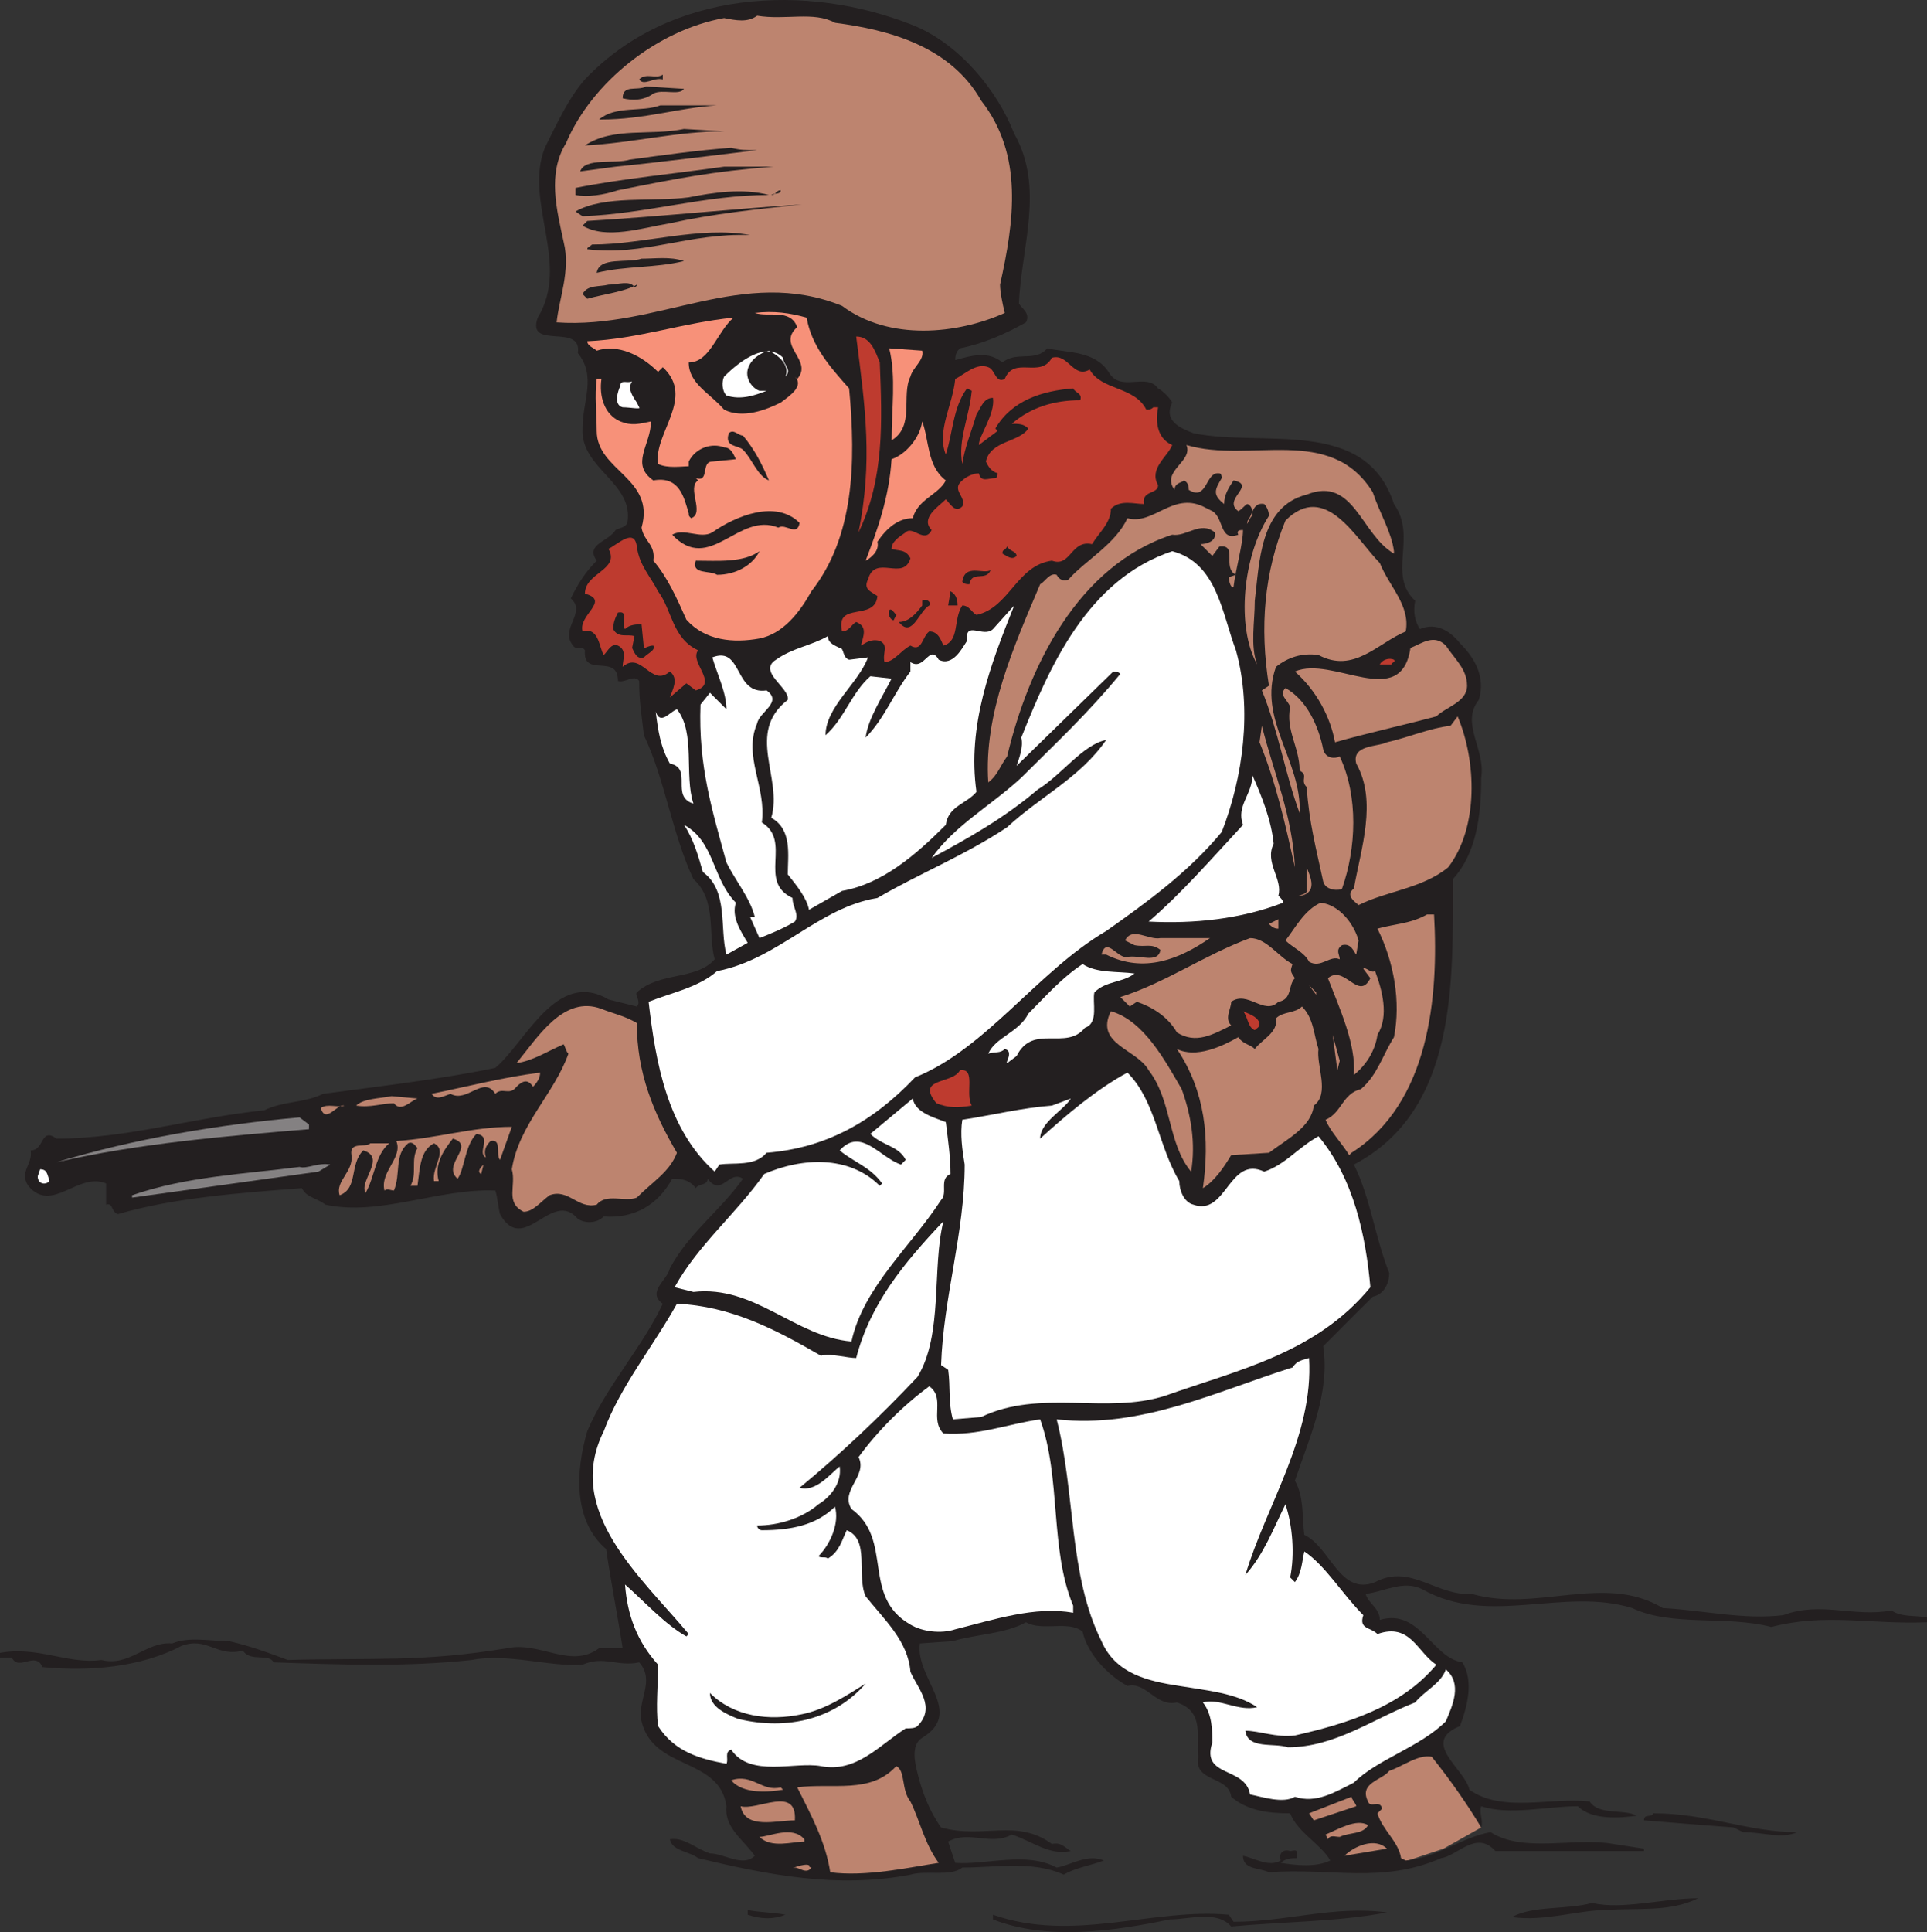
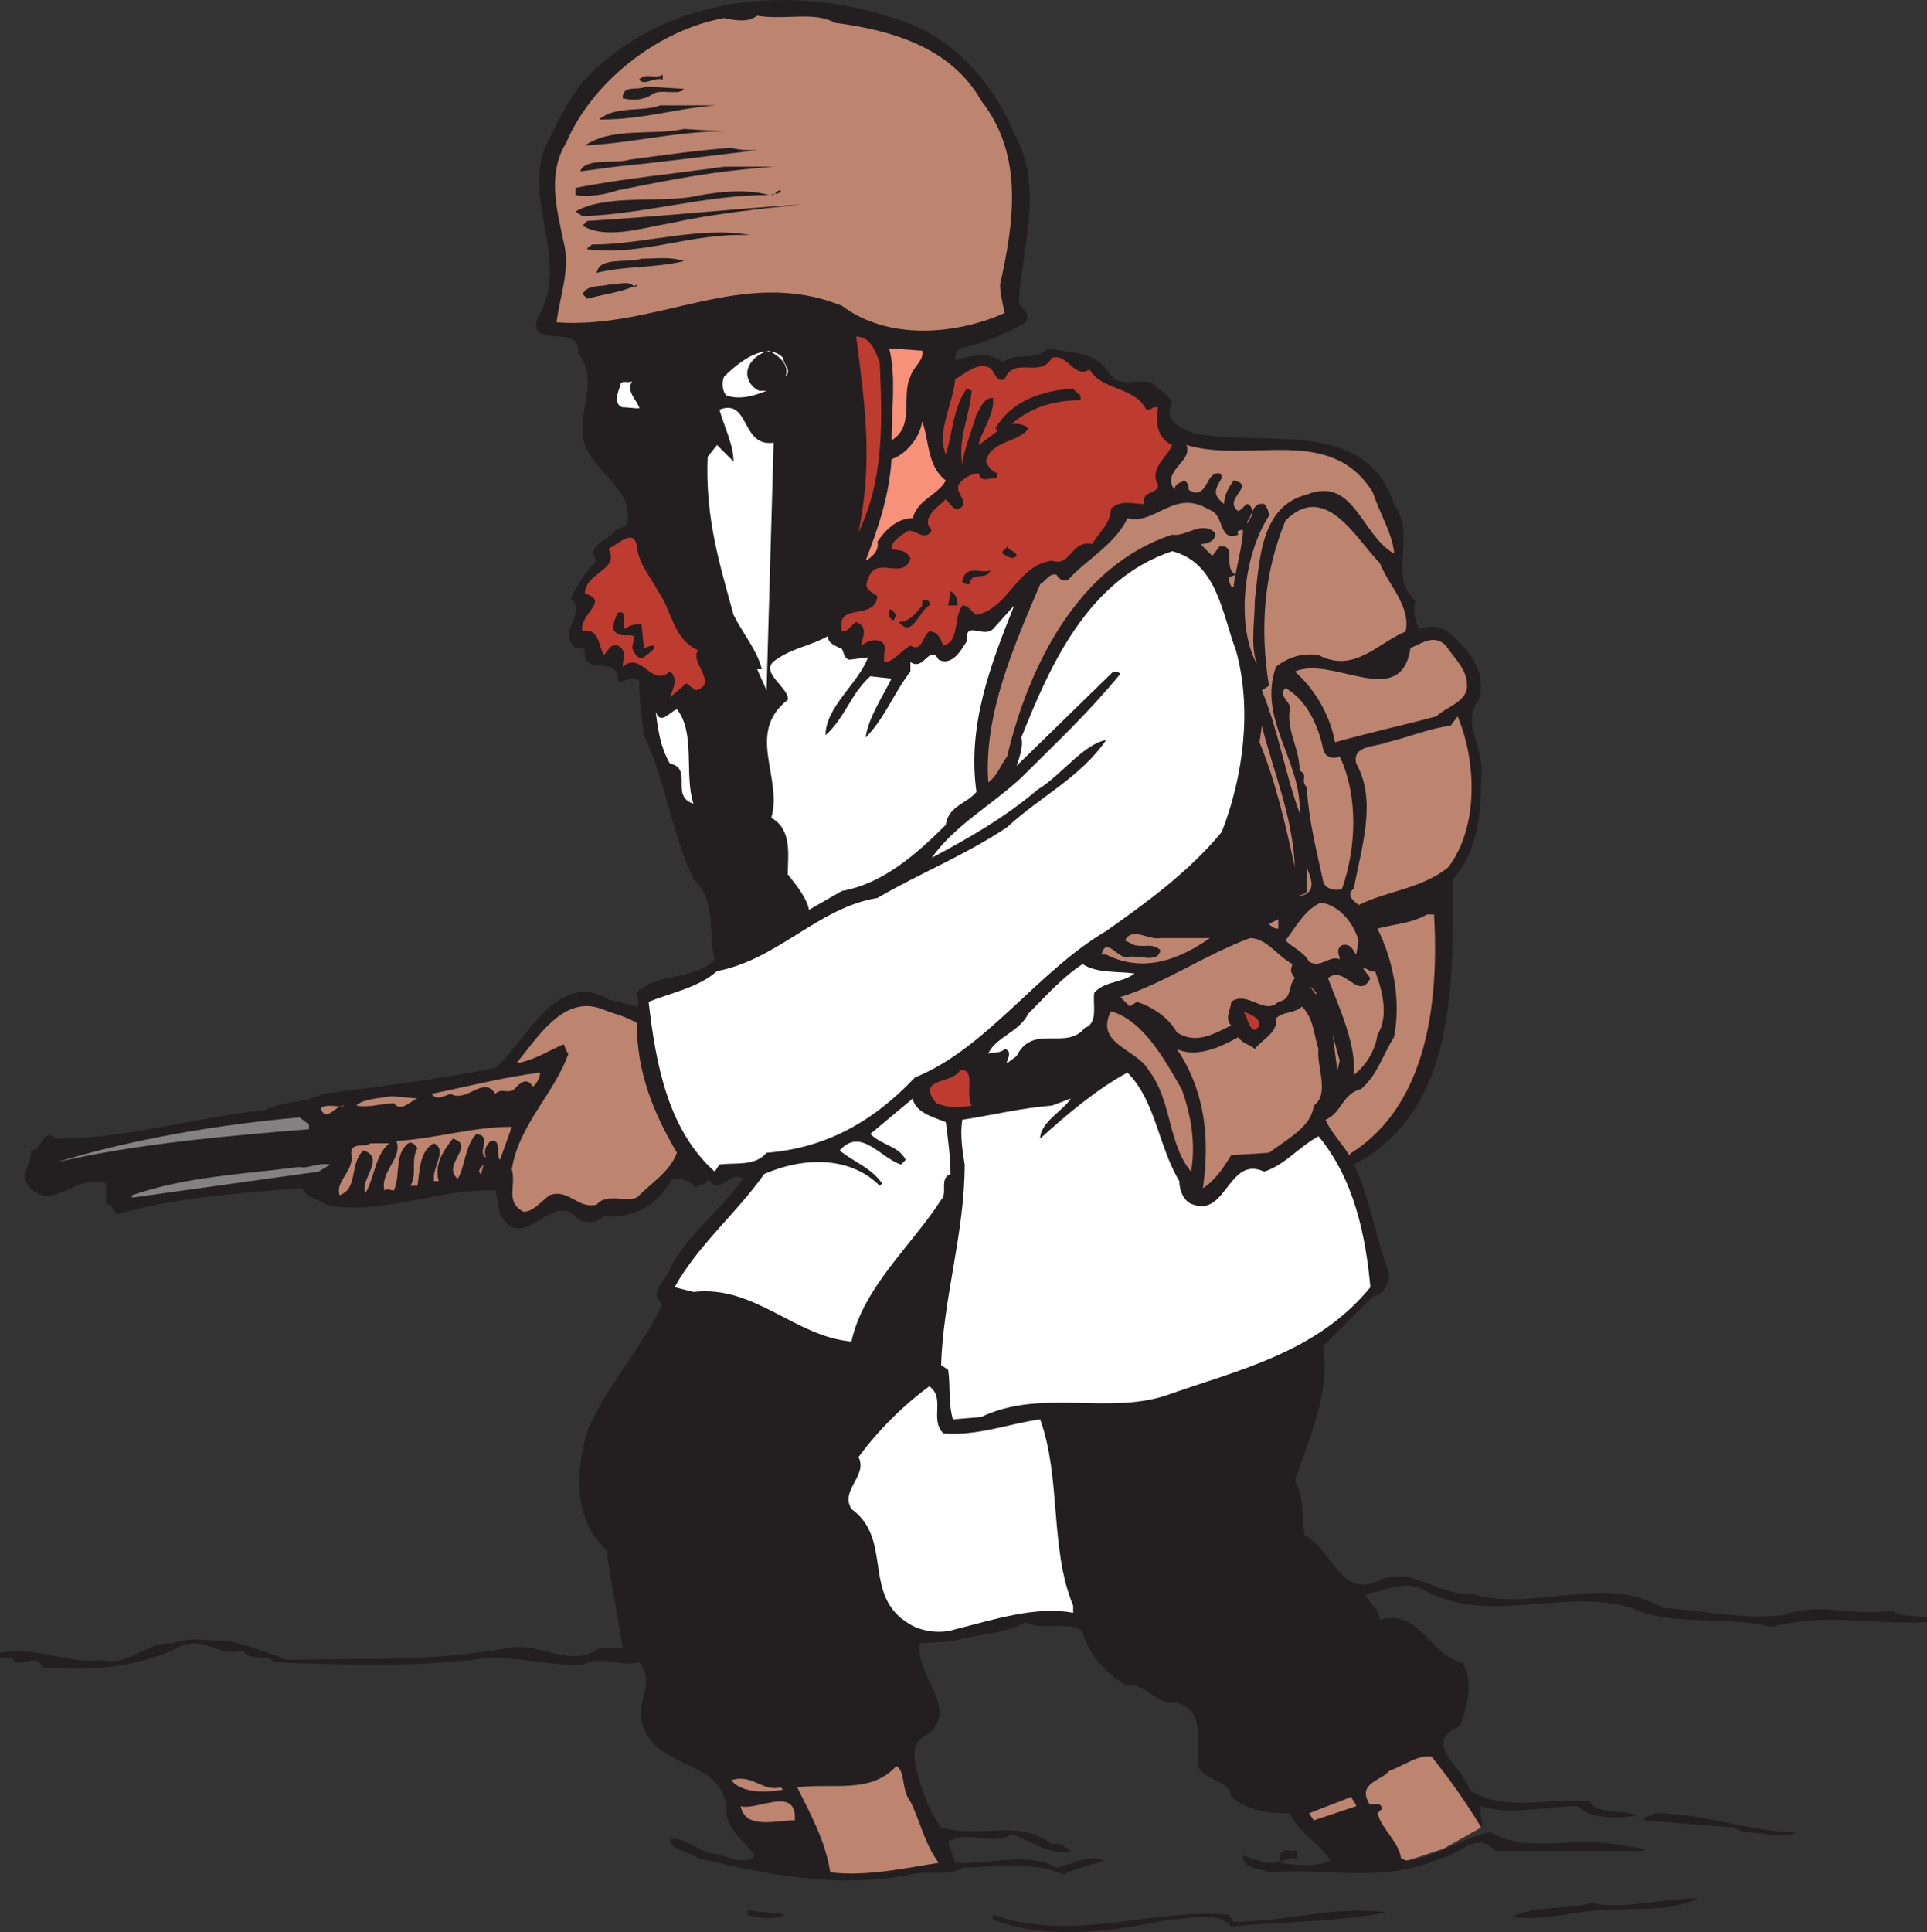
<svg xmlns="http://www.w3.org/2000/svg" width="612.75" height="614.256">
  <rect width="100%" height="100%" fill="#333333" stroke="none" />
  <path fill="#bd846f" fill-rule="evenodd" d="m450 549.49 9 10.5 9 13.5 3 7.5-12 6.75-15.75 5.25-25.5-30 32.25-13.5" />
  <path fill="#231f20" fill-rule="evenodd" d="M322.5 42.491c9.75 17.25 2.25 36 1.5 54 .75 1.5 3.75 3 2.25 6-6.75 3.75-13.5 6.75-21 8.25-.75.75-1.5 1.5-1.5 3.75 5.25-1.5 10.5-3 15 .75 4.5-3.75 10.5 0 14.25-4.5 6.75 1.5 15 .75 19.5 7.5 3.75 6.75 12 0 15.75 5.25 1.5.75 3.75 3 4.5 4.5-3 6 3 8.25 6.75 9.75 22.5 4.5 54.75-5.25 63.75 22.5 7.5 10.5-2.25 22.5 6.75 30.75-.75 3.75 0 6.75 1.5 9 5.25-2.25 9.75.75 12.75 4.5 4.5 4.5 8.25 10.5 6 18-6 7.5 2.25 15.75.75 24.75 0 12-1.5 24-9 32.25 0 32.25 1.5 73.5-31.5 90.75 5.25 10.5 6.75 23.25 11.25 34.5 0 3-1.5 6.75-5.25 7.5l-15.75 15.75c2.25 15-4.5 29.25-9 42.75 3 5.25 2.25 12 3 17.25 8.25 3.75 11.25 19.5 22.5 15 11.25-6 19.5 4.5 30.75 3.75 21 6 42-6.75 60.75 4.5 13.5.75 25.5 3.75 38.25 2.25 12-4.5 22.5.75 34.5-1.5 3 2.25 8.25 1.5 11.25 2.25v1.5c-18 .75-32.25-3-49.5 1.5-14.25-3.75-31.5 0-44.25-6-21.75-6.75-45.75 6-66.75-6-6-3-12 .75-18 1.5.75 3 4.5 4.5 4.5 8.25 12.75-3.75 16.5 12 26.25 13.5 3.75 6 1.5 14.25-.75 20.25-12.75 5.25 1.5 13.5 3 20.25 10.5 7.5 26.25 2.25 38.25 3.75 3 4.5 10.5 2.25 15 4.5-5.25.75-14.25 1.5-18.75-3-9.75 0-21.75 3-30.75 0-.75 2.25.75 4.5 0 6.75-4.5-7.5-9.75-15-15.75-22.5-4.5-.75-9 3-13.5 4.5-2.25 3-9.75 3.75-6.75 9.75.75 2.25 3.75-.75 4.5 2.25l-1.5 1.5c1.5 5.25 6.75 9 7.5 14.25l1.5.75c9.75-.75 18-7.5 27-9 10.5 6.75 27 1.5 39 3.75l9.75 1.5v.75H475.5c-6-6.75-12 1.5-17.25 2.25-18.75 8.25-35.25 3-54.75 4.5-3-1.5-8.25-.75-8.25-5.25 3.75.75 8.25 3.75 12 1.5-.75-2.25.75-3.75 3-3 .75 0 2.25-.75 2.25.75v1.5c-1.5 0-3.75 0-5.25 1.5 4.5.75 11.25 1.5 15.75-.75-3-5.25-10.5-9-12.75-15-6.75 0-13.5-.75-18.75-5.25-.75-6.75-12-4.5-10.5-12.75-.75-6 2.25-14.25-6.75-17.25-6.75 1.5-9.75-6.75-15.75-5.25-6.75-3.75-12.75-10.5-14.25-17.25-4.5-3.75-12.75 0-18-3-6.75 3.75-15.75 3.75-23.25 6l-10.5.75c-1.5 11.25 14.25 21.75.75 30-3.75 2.25-2.25 8.25-1.5 11.25 1.5 6 3.75 12 7.5 17.25 13.5 3.75 24-3 35.25 5.25 3-.75 4.5 1.5 6 2.25-6.75 1.5-12-3-18.75-5.25-6.75 3.75-13.5-1.5-20.25 2.25l2.25 6.75c9.75.75 22.5-3.75 32.25 1.5 4.5-.75 9.75-4.5 15-2.25-3.75 1.5-9 2.25-12.75 4.5-9.75-4.5-21.75-2.25-32.25-2.25-3.75 3-11.25.75-16.5 2.25-23.25 4.5-45.75 0-67.5-5.25-3-2.25-8.25-2.25-9-6 4.5-.75 8.25 3 12.75 4.5 4.5 0 10.5 4.5 14.25.75-3.75-5.25-9.75-9-9-15.75-2.25-15.75-23.25-11.25-27-27-1.5-6.75 4.5-12.75-.75-18.75-6.75 1.5-11.25-2.25-18 .75-10.5.75-24-3.75-35.25-1.5-21 2.25-41.25 1.5-63 .75-1.5-3-7.5 0-9.75-3.75-8.25 2.25-11.25-4.5-19.5-1.5-12.75 6.75-29.25 8.25-44.25 6.75-2.25-5.25-7.5 1.5-9.75-3H0v-1.5c12-2.25 21.75 3.75 32.25 2.25 9 2.25 14.25-6 22.5-5.25 5.25-2.25 12-.75 18-.75 6.75 1.5 12.75 3.75 18.75 6 27-.75 42.75.75 69.75-3.75 10.5-2.25 20.25 6.75 29.25 0h7.5c-1.5-9.75-3.75-21-5.25-31.5-10.5-9-9.75-24.75-6-37.5 6-14.25 17.25-26.25 24-40.5-5.25-3.75 1.5-7.5 2.25-11.25 6-11.25 15.75-18 23.25-28.5-4.5-3-6.75 6-11.25 0 0 2.25-3 1.5-3.75 3-2.25-3-5.25-3-7.5-3-4.5 8.25-12 12.75-21.75 12-2.25 2.25-6 2.25-8.25.75-8.25-9.75-17.25 12-24.75-1.5-.75-3-.75-5.25-1.5-7.5-18-.75-36.75 8.25-54 4.5-3-2.25-6-2.25-7.5-5.25-19.5 1.5-40.5 3-58.5 8.25-2.25-.75-1.5-3.75-3.75-3v-6.75c-9-3.75-17.25 9.75-24.75.75-3-4.5 1.5-6.75.75-11.25 4.5 0 3-7.5 8.25-3.75 22.5 0 43.5-6.75 66-9 6-3 12.75-2.25 18.75-5.25 16.5-2.25 36.75-4.5 54.75-8.25 9.75-8.25 19.5-31.5 36-21.75l9 2.25c1.5-1.5-.75-3.75 0-4.5 7.5-6.75 18.75-3.75 24.75-10.5-2.25-8.25.75-18.75-6.75-25.5-6.75-14.25-9-31.5-15.75-45.75-.75-6.75-1.5-10.5-1.5-17.25-1.5-2.25-4.5.75-6.75 0 0-9-11.25-.75-10.5-9.75-.75-1.5-3 0-3.75-1.5-4.5-5.25 4.5-10.5-.75-15 2.25-4.5 4.5-8.25 8.25-12-3.75-5.25 3.75-6 6-9.75 1.5-.75 3-.75 3.75-2.25 2.25-12.75-15-17.25-14.25-30 0-9 4.5-16.5-1.5-24 1.5-9.75-16.5-.75-12.75-11.25 10.5-17.25-4.5-36.75 2.25-54 3.75-7.5 7.5-15.75 12.75-21.75 27-28.5 70.5-30.75 104.25-17.25 15 6 27 21 32.25 34.5" />
  <path fill="#bd846f" fill-rule="evenodd" d="M265.5 7.241c17.25 2.25 36.75 7.5 46.5 24.75 13.5 17.25 10.5 38.25 6 58.5 0 2.25.75 6 1.5 9-15 6.75-36.75 9-51.75-2.25-31.5-12.75-58.5 7.5-90.75 5.25.75-7.5 4.5-16.5 2.25-25.5-2.25-10.5-5.25-21.75.75-31.5 8.25-19.5 29.25-36 50.25-39.75 3.75.75 7.5 1.5 10.5-.75 9 1.5 18-1.5 24.75 2.25" />
  <path fill="#231f20" fill-rule="evenodd" d="M210.75 25.241c-3-.75-6 2.25-7.5 0 2.25-2.25 5.25 0 7.5-1.5v1.5m6.75 3c-1.5 2.25-6.75 0-9.75 1.5-3 2.25-6.75 2.25-9.75 1.5 0-4.5 4.5-2.25 7.5-3.75l12 .75m10.5 5.25c-12 .75-23.25 4.5-36.75 4.5h-.75c5.25-4.5 13.5-2.25 19.5-4.5h18m2.25 8.25c-15 0-29.25 3.75-44.25 4.5 9-6 21-3 31.5-5.25l12.75.75m10.5 6c-12.75 1.5-30 3.75-45 5.25l-11.25 1.5c1.5-4.5 11.25-2.25 15.75-3.75 11.25-1.5 21.75-3 32.25-3.75 3 .75 4.5.75 8.25.75m5.25 5.25c-19.5 1.5-30.75 3.75-49.5 7.5-4.5 1.5-9.75 2.25-13.5 1.5v-2.25c15-3 31.5-4.5 47.25-6.75H246m-1.5 9c-20.25 0-39 6-59.25 6.75l-2.25-1.5c9-5.25 24.75-3 36-4.5 7.5-1.5 17.25-3 25.5-.75m3.75-1.5c0 1.5-2.25.75-3 1.5 1.5 0 1.5-1.5 3-1.5m6.75 4.5c-14.25 1.5-28.5 3-42 6-9 1.5-20.25 5.25-27.75.75l1.5-1.5c24.75-1.5 45-3.75 68.25-5.25m-16.5 9.75c-19.5-.75-33.75 6.75-51.75 4.5 0-.75.75-.75 1.5-1.5 16.5 0 34.5-6 50.25-3m-21 8.25c-9 2.25-18.75 1.5-27.75 3.75.75-5.25 9.75-3 14.25-4.5 4.5 0 9-.75 13.5.75m-15.75 8.25s.75 0 .75-.75c-3.75 2.25-10.5 3-15.75 4.5l-1.5-1.5c1.5-3 5.25-2.25 8.25-3 3 0 6.75-1.5 8.25.75" />
-   <path fill="#f79179" fill-rule="evenodd" d="M256.5 100.991c1.5 9 7.5 15.75 13.5 22.5 2.25 24 1.5 47.25-12 64.5-3.75 6.75-9 13.5-16.5 15-8.25 1.5-17.25.75-23.25-6-3-6.75-6-13.5-10.5-18.75.75-5.25-3-6-3.75-10.5 4.5-15.75-14.25-18-14.25-30.75 0-5.25-.75-11.25 0-16.5h1.5c-.75 5.25.75 11.25 6 13.5 3.75 1.5 6 .75 9.75 0 0 7.5-6.75 13.5.75 18.75 8.25-1.5 9.75 5.25 11.25 10.5 0 .75 0 .75.75 1.5 4.5-1.5-1.5-9.75 2.25-12l-.75-.75c4.5 1.5 1.5-5.25 5.25-5.25l7.5-.75c-.75-1.5-1.5-3.75-3.75-3.75-3.75-1.5-9 0-11.25 4.5v1.5c-2.25 0-6.75.75-9.75-.75-1.5-9.75 12-21 1.5-30.75l-1.5 1.5c-5.25-5.25-12.75-9-19.5-6.75-.75-.75-3-1.5-3-3 16.5-.75 30.75-6 46.5-7.5-5.25 4.5-7.5 14.25-14.25 14.25 0 6.75 6.75 9.75 11.25 15 6 3 13.5 0 18-2.25 3-2.25 7.5-5.25 4.5-8.25l.75.75c5.25-6-6.75-10.5 0-16.5-2.25-6-9-3-13.5-4.5 6-.75 11.25 0 16.5 1.5" />
  <path fill="#be3b2f" fill-rule="evenodd" d="M279.75 115.241c.75 18.75 1.5 36.75-6.75 54 4.5-22.5 2.25-39-.75-62.25 4.5 0 6 4.5 7.5 8.25" />
  <path fill="#fff" fill-rule="evenodd" d="M249 113.741c0 2.25 3 3.75.75 6 1.5-3.75-2.25-6.75-5.25-8.25-3 .75-6 3-6.75 6s1.5 6 3.75 6.75h2.25c-3.75 1.5-8.25 3-12.75 1.5-1.5-1.5-1.5-4.5-.75-6 5.25-5.25 13.5-11.25 18.75-6" />
  <path fill="#f79179" fill-rule="evenodd" d="M293.25 111.491c.75 3-3 5.25-3.75 8.25-3 6 1.5 15.75-6 20.25 0-9.75 1.5-20.25-.75-29.25l10.5.75" />
  <path fill="#be3b2f" fill-rule="evenodd" d="M346.5 117.491c3.75 6.75 14.25 5.25 18 12.75.75 0 1.5 0 2.25-.75h1.5c-.75 3.75-.75 9.75 4.5 12-1.5 3.75-7.5 7.5-4.5 12.75 0 3-5.25 1.5-4.5 6-3 0-7.5-1.5-10.5 1.5 0 4.5-3.75 7.5-6 11.25-6.75-1.5-6.75 7.5-12.75 5.25-11.25 1.5-13.5 15-24 17.25-1.5-.75-2.25-3-4.5-3-3 4.5-.75 11.25-6 12.75-.75-1.5-1.5-4.5-4.5-4.5-2.25 1.5-2.25 6.75-6 4.5-3 1.5-5.25 5.25-8.25 5.25-.75-3 1.5-5.25-1.5-6.75-3-.75-4.5.75-6 1.5.75-3 2.25-6-1.5-7.5-1.5.75-2.25 3-4.5 3-2.25-9.75 10.5-3 11.25-11.25-2.25-1.5-4.5-2.25-3-5.25 2.25-8.25 11.25.75 13.5-6.75-1.5-3-3.75-2.25-6-3 0-2.25 2.25-3.75 4.5-5.25 2.25-2.25 6 3.75 8.25-.75-3.75-3.75 2.25-7.5 4.5-9.75 1.5 1.5 3 4.5 5.25 2.25 1.5-3-3.75-5.25 0-8.25.75-.75 3-2.25 5.25-2.25.75 3 3 1.5 5.25 1.5.75 0 .75-1.5.75-1.5-2.25-.75-3-2.25-3.75-3.75 1.5-6.75 10.5-6 13.5-10.5-1.5-1.5-3-1.5-5.25-1.5 6-5.25 13.5-7.5 21.75-7.5.75-2.25-1.5-2.25-2.25-3.75-9.75.75-19.5 3.75-24.75 12.75l.75.75-6 4.5c0-3 5.25-9.75 4.5-15-3 0-3.75 3-5.25 5.25-1.5 5.25-3.75 10.5-4.5 15.75-1.5-7.5 2.25-15 3-23.25l-1.5-.75c-4.5 6-4.5 14.25-6.75 21-3-7.5 2.25-15.75 3-24 3-1.5 6.75-5.25 10.5-3.75 2.25.75 2.25 5.25 5.25 3.75 3-7.5 11.25 0 15-6.75 5.25-1.5 6.75 6.75 12 3.75" />
  <path fill="#fff" fill-rule="evenodd" d="M201 121.241c-1.5 2.25 0 4.5 1.5 6.75l.75 1.5c.75.75-3 0-5.25 0-3-.75-1.5-5.25-.75-6.75 0-2.25 2.25-.75 3.75-1.5" />
  <path fill="#f79179" fill-rule="evenodd" d="M300.75 152.74c-2.25 4.5-9 6-10.5 12-4.5 0-8.25 3-11.25 7.5.75 3-2.25 5.25-3.75 6 3.75-9.75 7.5-20.25 8.25-32.25 4.5-1.5 9-6.75 9.75-12 2.25 6 1.5 14.25 7.5 18.75" />
  <path fill="#231f20" fill-rule="evenodd" d="M244.5 152.74c-3.75-1.5-5.25-6.75-8.25-9.75-1.5-1.5-6-.75-4.5-5.25 1.5-1.5 3 .75 4.5.75 3.75 4.5 6 9 8.25 14.25" />
  <path fill="#bd846f" fill-rule="evenodd" d="M436.5 156.49c2.25 6.75 6 12.75 6.75 18.75v.75c-10.5-6-12.75-24.75-27.75-18.75-15 3.75-15 21.75-16.5 33.75 0 6.75-1.5 14.25.75 20.25-6.75-12-4.5-34.5 3.75-47.25 0-1.5-.75-3-1.5-3.75-3.75-.75-3.75 3.75-5.25 5.25-.75 3 .75-1.5 1.5-1.5 0-1.5 0-3-1.5-3.75-.75 0-1.5 1.5-3 2.25-5.25-3.75 6-8.25-1.5-9.75-1.5 2.25-3 4.5-3 7.5-3.75-3-3-4.5-.75-8.25 0 0 0-1.5-.75-1.5-4.5-.75-3.75 9-9.75 5.25 0-.75 0-2.25-1.5-3-.75.75-3 .75-3 3-4.5-6 6-9 3.75-14.25 20.25 6 45.75-6.75 59.25 15" />
  <path fill="#bd846f" fill-rule="evenodd" d="M385.5 162.49c3.75 2.25 2.25 9.75 8.25 7.5-.75-1.5.75-1.5 1.5-1.5 0 4.5-2.25 12-3 18-.75.75-1.5-1.5-1.5-3l2.25-.75c-4.5-2.25.75-9.75-5.25-9l-2.25 3-3.75-3.75c1.5 0 5.25-.75 4.5-3.75-4.5-3.75-9 1.5-13.5.75-30 9.75-45.75 42-52.5 70.5-2.25 3-3 6-6 8.25-1.5-21.75 8.25-43.5 16.5-63 1.5-.75 3-3.75 5.25-3 .75 1.5 2.25 2.25 3.75 1.5 5.25-6 15-11.25 18.75-19.5 8.25 2.25 14.25-8.25 24-3.75l3 1.5m53.25 16.5c3 7.5 9.75 13.5 8.25 21.75-9 3.75-16.5 13.5-27.75 7.5-5.25-.75-9.75.75-13.5 3.75-6 16.5 8.25 30 7.5 46.5-4.5-12-6.75-26.25-12-39l2.25-1.5c-3-18.75-1.5-36 5.25-52.5 12.75-12.75 22.5 6 30 13.5" />
  <path fill="#231f20" fill-rule="evenodd" d="M254.25 166.24c-.75 4.5-4.5 0-6.75 1.5-12.75-5.25-21.75 15-33.75 2.25 3.75-2.25 9 1.5 12.75-.75 7.5-5.25 20.25-10.5 27.75-3" />
  <path fill="#be3b2f" fill-rule="evenodd" d="M209.25 187.99c4.5 6 4.5 15 12.75 18.75-3 3.75 6.75 10.5-.75 12.75l-3-2.25-5.25 4.5c.75-2.25 3-6 0-8.25-6 5.25-9-6.75-15-1.5 0-2.25 1.5-5.25-1.5-6.75-2.25-.75-3 1.5-4.5 3-1.5-2.25-1.5-9-6.75-7.5-1.5-5.25 9-9.75.75-12 0-6.75 11.25-7.5 7.5-14.25 3-1.5 8.25-6.75 9-.75s4.5 9.75 6.75 14.25" />
  <path fill="#231f20" fill-rule="evenodd" d="M323.25 176.74c-1.5 1.5-3 0-4.5-.75 0-1.5.75-.75 1.5-2.25.75 1.5 3 1.5 3 3m-81.75-1.5c-2.25 4.5-7.5 7.5-13.5 7.5-2.25-1.5-8.25 0-6.75-4.5 6.75 0 15 .75 20.25-3" />
  <path fill="#fff" fill-rule="evenodd" d="M393 206.74c5.25 18.75 2.25 40.5-4.5 57.75-10.5 12.75-24 22.5-36.75 31.5-21.75 12.75-38.25 37.5-60.75 46.5-13.5 14.25-28.5 22.5-47.25 24-3.75 4.5-10.5 3-15 3.75l-1.5 2.25c-15-13.5-18.75-34.5-21-54 7.5-3 15.75-4.5 21.75-9.75 19.5-3.75 32.25-20.25 51-23.25 12.75-7.5 27.75-13.5 41.25-22.5 10.5-9.75 23.25-15.75 31.5-27.75-7.5 1.5-14.25 11.25-21.75 15.75-10.5 9-22.5 15.75-33.75 21.75 7.5-10.5 18.75-16.5 28.5-25.5 11.25-11.25 21-20.25 31.5-33-.75-.75-1.5-.75-2.25-.75l-30.75 30c.75-2.25 2.25-6 1.5-9 9-22.5 21-50.25 48-59.25 14.25 3.75 15.75 19.5 20.25 31.5" />
  <path fill="#231f20" fill-rule="evenodd" d="M315 181.24c-1.5 3.75-6 0-6.75 4.5-.75 0-1.5 0-2.25-.75.75-6 6.75-2.25 9-3.75m-10.5 11.25h-3l.75-4.5c1.5.75 2.25 2.25 2.25 4.5m-9 0c-3 1.5-5.25 9.75-9 6l-.75-.75c3 0 5.25-2.25 7.5-5.25v-1.5c.75-.75 3 0 2.25 1.5" />
  <path fill="#fff" fill-rule="evenodd" d="M310.5 251.74c-3 3.75-9 4.5-9.75 10.5-9.75 9.75-20.25 18.75-33 21l-10.5 6c-.75-3.75-3.75-7.5-6.75-11.25 0-6 1.5-14.25-5.25-18 3.75-12.75-8.25-27 5.25-37.5.75-3.75-9.75-9-3.75-12.75 5.25-3.75 11.25-4.5 16.5-7.5 0 2.25 2.25 3 3.75 3.75 1.5 0 .75 3 3 3.75l6-.75c-3 8.25-13.5 15.75-13.5 24.75 6-5.25 8.25-13.5 14.25-18.75l6.75.75c-3 6-7.5 12.75-8.25 18.75 6-6 9-14.25 14.25-21v-3c4.5 3 6-6 9-.75 4.5 2.25 7.5-3.75 9-6-.75-6.75 5.25-.75 8.25-3.75l6.75-7.5c-7.5 18.75-15 38.25-12 59.25" />
  <path fill="#231f20" fill-rule="evenodd" d="m285 195.49-.75 1.5c0 .75-2.25-.75-1.5-3 .75-.75 1.5.75 2.25 1.5m-86.25 4.5c1.5-1.5 3.75-1.5 5.25-1.5l.75 7.5c.75 0 1.5-.75 3-.75.75 1.5-1.5 2.25-3 3.75-2.25.75-3-1.5-3.75-3l.75-3.75c-2.25-.75-5.25.75-6.75-2.25 0-2.25.75-3.75 1.5-5.25 3.75-.75.75 3.75 2.25 5.25" />
  <path fill="#bd846f" fill-rule="evenodd" d="M466.5 217.99c0 5.25-6.75 6.75-9.75 9.75-11.25 3-21.75 5.25-32.25 8.25-1.5-8.25-6-16.5-12.75-22.5 12-5.25 33.75 12.75 36.75-7.5 3.75-1.5 7.5-4.5 11.25-.75 3 4.5 6.75 7.5 6.75 12.75" />
-   <path fill="#fff" fill-rule="evenodd" d="M243.75 219.49c5.25 3.75-2.25 6.75-3 10.5-4.5 10.5 3 20.25 1.5 31.5 9.75 6-1.5 18.75 9.75 24 0 3 2.25 5.25.75 7.5-3.75 2.25-7.5 3.75-11.25 5.25l-3-6.75h1.5c-1.5-6-6-11.25-9-17.25-4.5-16.5-9-30.75-8.25-50.25l3-3.75 5.25 5.25c0-5.25-3-11.25-4.5-16.5 9.75-3.75 6.75 12 17.25 10.5" />
-   <path fill="#be3b2f" fill-rule="evenodd" d="M443.25 209.74c.75.75-.75.75-.75 1.5h-3.75c.75-1.5 3-2.25 4.5-1.5" />
+   <path fill="#fff" fill-rule="evenodd" d="M243.75 219.49l-3-6.75h1.5c-1.5-6-6-11.25-9-17.25-4.5-16.5-9-30.75-8.25-50.25l3-3.75 5.25 5.25c0-5.25-3-11.25-4.5-16.5 9.75-3.75 6.75 12 17.25 10.5" />
  <path fill="#bd846f" fill-rule="evenodd" d="M420.75 238.24c.75 3 3.75 3 5.25 2.25 6 12.75 5.25 29.25.75 42-.75.75-5.25.75-6-2.25-2.25-10.5-4.5-18.75-5.25-30-2.25-2.25.75-3.75-2.25-5.25 0-7.5-4.5-12.75-3-20.25-.75-2.25-3.75-3.75-1.5-6 6.75 3.75 10.5 12 12 19.5" />
  <path fill="#fff" fill-rule="evenodd" d="M220.5 255.49c-7.5-2.25 0-11.25-7.5-12.75-3-5.25-3.75-10.5-4.5-16.5 1.5 4.5 4.5 0 6.75-.75 6 7.5 2.25 21 5.25 30" />
  <path fill="#bd846f" fill-rule="evenodd" d="M460.5 275.74c-8.25 6.75-19.5 7.5-28.5 12-.75-.75-4.5-3-1.5-5.25 2.25-12.75 7.5-27.75.75-39.75-1.5-6 6.75-5.25 9.75-6.75 6.75-1.5 13.5-4.5 20.25-5.25l2.25-3c6 14.25 6.75 35.25-3 48m-48.75 0c-3-13.5-6-27-11.25-39.75l.75-5.25c3.75 15 9.75 28.5 10.5 45" />
-   <path fill="#fff" fill-rule="evenodd" d="M405 268.24c-3 6 3 11.25 1.5 16.5.75.75 1.5 1.5 1.5 2.25-13.5 5.25-28.5 6.75-42.75 6 10.5-9 20.25-20.25 30-30.75-2.25-6 3-9.75 3-15.75 3 6.75 6 14.25 6.75 21.75m-171 18.75c-1.5 4.5 1.5 9 3.75 12.75l-6.75 3.75c-2.25-8.25.75-20.25-7.5-26.25-1.5-5.25-3-10.5-6-15 9.75 5.25 9 17.25 16.5 24.75" />
  <path fill="#bd846f" fill-rule="evenodd" d="M414 284.74c-3 0 1.5 0 1.5-1.5v-7.5c.75 2.25 3.75 7.5-1.5 9m18 14.25-.75 4.5c-.75-.75-1.5-3.75-4.5-3-2.25 1.5-.75 3-.75 4.5-3-1.5-6 3-9.75.75-1.5-3-5.25-4.5-7.5-6.75 3-3.75 6-9.75 11.25-12 6 .75 10.5 6.75 12 12m24-8.25c1.5 26.25-1.5 60-26.25 75.75l-.75.75c-2.25-3.75-6-7.5-7.5-11.25 5.25-2.25 5.25-8.25 11.25-9.75 5.25-4.5 6.75-10.5 10.5-16.5 2.25-11.25 0-24-5.25-34.5 5.25-1.5 10.5-1.5 15.75-4.5H456m-49.5 4.5c-1.5 0-2.25-.75-3-1.5l3-1.5v3m-21.75 3c-9.75 6.75-21 11.25-33 5.25h-1.5c1.5-6 5.25 1.5 8.25.75 3.75-.75 9.75 2.25 10.5-2.25-3-2.25-4.5-.75-8.25-1.5l-3-1.5c2.25-4.5 7.5 0 11.25-.75h15.75m26.25 8.25c-.75 2.25-.75 2.25.75 4.5-2.25 2.25-.75 6.75-5.25 7.5-4.5 4.5-9.75-3.75-15 0 0 2.25-2.25 5.25 0 7.5-6 3-11.25 6-17.25 2.25-3-5.25-8.25-8.25-12.75-9.75l-2.25 1.5-3-3c14.25-4.5 27-13.5 41.25-18.75 5.25 0 9 6 13.5 8.25" />
  <path fill="#fff" fill-rule="evenodd" d="M360.75 309.49c-3.75 3-9 2.25-12.75 6-.75 3 1.5 9.75-3 11.25-6 7.5-16.5-1.5-21.75 9l-3 2.25c-.75 0 2.25-3.75-.75-4.5-1.5 1.5-3 .75-5.25 1.5 2.25-5.25 9.75-6.75 12.75-12.75 6-6 10.5-11.25 17.25-15.75 4.5 3 11.25 2.25 16.5 3" />
  <path fill="#bd846f" fill-rule="evenodd" d="M437.25 308.74c2.25 6 4.5 14.25.75 20.25-.75 5.25-3.75 9.75-7.5 12.75.75-9.75-4.5-21-8.25-30.75 5.25-4.5 9.75 7.5 13.5 0l-2.25-3c.75-.75 2.25 1.5 3.75.75m-18.75 7.5-2.25-3 2.25 2.25zm-216 9c0 15.75 5.25 28.5 12.75 41.25-2.25 6-7.5 9-12.75 14.25-3.75 1.5-9.75-1.5-12.75 2.25-6 1.5-9-5.25-15-3-3 2.25-5.25 5.25-8.25 5.25-6-3-2.25-8.25-3.75-13.5 2.25-14.25 13.5-24 18-36.75-.75-.75-.75-1.5-1.5-3-5.25 2.25-9.75 5.25-15 6 6.75-8.25 15-21.75 27-17.25 3.75 1.5 7.5 2.25 11.25 4.5m216.75 8.25c-.75 5.25 3.75 14.25-1.5 18-.75 6.75-8.25 10.5-14.25 15l-12 .75c-2.25 3.75-5.25 8.25-9 10.5 2.25-15.75.75-30.75-8.25-44.25 6 3 14.25-.75 19.5-3.75 1.5 2.25 3.75 2.25 5.25 3.75 2.25-3 7.5-5.25 6.75-9.75 2.25-2.25 6-1.5 8.25-3.75 3.75 3.75 3.75 9 5.25 13.5" />
  <path fill="#bd846f" fill-rule="evenodd" d="M375.75 346.24c3 8.25 4.5 17.25 3 26.25-7.5-9-6-22.5-13.5-32.25-3.75-6.75-17.25-8.25-12-18.75 10.5 3 17.25 15.75 22.5 24.75" />
  <path fill="#be3b2f" fill-rule="evenodd" d="M400.5 325.24c0 1.5-.75 1.5-1.5 2.25-2.25-.75-2.25-4.5-3.75-6 1.5.75 4.5 1.5 5.25 3.75" />
  <path fill="#bd846f" fill-rule="evenodd" d="m425.25 340.24-1.5-11.25 2.25 8.25zm0 0" />
  <path fill="#be3b2f" fill-rule="evenodd" d="M309 351.49c-4.5.75-7.5.75-11.25-.75-6.75-8.25 5.25-6 7.5-10.5 5.25-.75 1.5 7.5 3.75 11.25" />
  <path fill="#bd846f" fill-rule="evenodd" d="M171.75 340.99c0 1.5-.75 3-2.25 4.5-1.5-2.25-3-2.25-5.25 0-2.25 3-4.5 0-6.75 2.25-3.75-6-9 3-14.25 0-2.25.75-4.5 2.25-6 0 11.25-2.25 22.5-5.25 34.5-6.75" />
  <path fill="#fff" fill-rule="evenodd" d="M375 375.49c0 3 1.5 6.75 4.5 7.5 10.5 3.75 11.25-15.75 22.5-10.5 6.75-2.25 10.5-7.5 17.25-11.25 11.25 13.5 15 31.5 16.5 48-17.25 21-42 26.25-65.25 34.5-18.75 6-39.75-2.25-58.5 6.75l-9 .75c-1.5-5.25-.75-10.5-1.5-15.75l-2.25-1.5c.75-21.75 7.5-42 7.5-63.75-.75-4.5-1.5-9.75-.75-14.25 9.75-1.5 18.75-3.75 28.5-4.5l6-2.25c-2.25 3.75-9.75 7.5-9.75 12.75 8.25-7.5 18-15.75 27.75-21 9 9 9.75 23.25 16.5 34.5" />
  <path fill="#bd846f" fill-rule="evenodd" d="M132.75 349.24c-2.25.75-5.25 4.5-7.5 1.5-3.75 0-7.5 1.5-12 .75 2.25-2.25 7.5-2.25 11.25-3l8.25.75" />
  <path fill="#fff" fill-rule="evenodd" d="M300.75 356.74c.75 6 1.5 11.25 1.5 16.5-3.75 1.5-.75 6-3 8.25-9.75 15-24.75 27.75-28.5 45-18-1.5-30.75-18-50.25-15.75l-6-1.5c7.5-13.5 19.5-23.25 28.5-36 12-5.25 27-6 36.75 3.75l.75-.75c-3.75-5.25-9-6.75-13.5-10.5 6.75-7.5 12.75 2.25 19.5 4.5l1.5-1.5c-2.25-4.5-7.5-4.5-11.25-8.25l13.5-11.25c.75 4.5 6.75 6 10.5 7.5" />
  <path fill="#bd846f" fill-rule="evenodd" d="M109.5 351.49c-2.25-.75-6 6-7.5.75 2.25-1.5 5.25 0 7.5-.75" />
  <path fill="#848182" fill-rule="evenodd" d="M98.25 357.49v1.5c-27 2.25-54 4.5-80.25 10.5 24.75-7.5 51.75-12 77.25-14.25l3 2.25" />
  <path fill="#bd846f" fill-rule="evenodd" d="M159 368.74c-1.5-1.5.75-6.75-3-6-1.5 1.5-2.25 3-1.5 5.25-3-1.5 2.25-6.75-3-7.5-3.75 3.75-3.75 11.25-6 14.25-5.25-4.5 6-10.5-1.5-12.75-3 3.75-6 8.25-4.5 13.5H138c-.75-4.5 4.5-9.75 0-12-4.5 2.25-4.5 8.25-5.25 13.5h-2.25c2.25-3.75 0-8.25 2.25-12-.75-.75-1.5-2.25-3-1.5-4.5 3.75-2.25 9.75-4.5 15-.75 0-2.25-.75-3 0-1.5-6 6-10.5 3.75-15.75 12.75-.75 24-4.5 36.75-4.5l-3.75 10.5m-35.25-5.25c-4.5 3.75-4.5 10.5-7.5 15.75-2.25-3.75 6.75-11.25-.75-13.5-4.5 4.5-1.5 12-7.5 14.25-1.5-4.5 4.5-7.5 3.75-12.75-.75-4.5 4.5-2.25 6-3.75h6" />
  <path fill="#bd846f" fill-rule="evenodd" d="M153 373.24c-1.5-.75 0-2.25.75-3l-.75 3" />
  <path fill="#848182" fill-rule="evenodd" d="M101.25 372.49 42 380.74v-.75c17.25-6 36-6.75 53.25-9 2.25.75 6-1.5 9.75-.75l-3.75 2.25" />
-   <path fill="#fff" fill-rule="evenodd" d="M15.75 375.49c-1.5 1.5-3.75.75-3.75-1.5l.75-2.25c2.25 0 2.25 1.5 3 3.75m276 62.25c-12 12.75-24.75 24.75-37.5 35.25 5.25 1.5 9.75-4.5 12.75-6.75.75 5.25-3 9.75-6.75 12-5.25 4.5-12.75 6.75-19.5 6.75 0 .75.75 1.5 1.5 1.5 9 0 17.25-1.5 23.25-7.5 1.5 5.25-1.5 12-5.25 15.75.75.75 2.25 0 3 .75 3.75-2.25 4.5-6 6-9 7.5 3 3 14.25 6 21 6 7.5 13.5 14.25 14.25 24 2.25 5.25 8.25 11.25 2.25 17.25-.75.75-2.25.75-3.75.75-8.25 5.25-15.75 14.25-27 12-8.25-1.5-22.5 3.75-28.5-5.25-2.25.75-.75 3-1.5 4.5-8.25-1.5-16.5-3.75-21.75-12-.75-6 0-12.75 0-19.5-6.75-7.5-9.75-15.75-10.5-25.5 6 5.25 12.75 12.75 19.5 16.5l.75-.75c-15-18-39.75-39-27-64.5 5.25-14.25 15.75-27 23.25-40.5 17.25.75 31.5 8.25 45.75 16.5 3.75-.75 8.25.75 11.25.75 4.5-17.25 15-30 27.75-43.5-3.75 15 0 36-8.25 49.5m124.5-6c1.5 24.75-13.5 46.5-20.25 69 6-6.75 9-15 12.75-22.5 2.25 6.75 3 15.75 1.5 23.25l1.5 1.5c2.25-3 2.25-6.75 3-9.75 6.75 4.5 12 13.5 18.75 20.25-1.5 4.5 2.25 3.75 4.5 6 10.5-3.75 12.75 6 18.75 9.75-11.25 13.5-28.5 18.75-45 22.5-6 .75-11.25-1.5-15.75-1.5.75 6 9 3.75 13.5 5.25 15 0 27-9 40.5-14.25 3-3.75 8.25-6 9.75-10.5 5.25 4.5 2.25 11.25 0 16.5-8.25 8.25-21.75 12-29.25 19.5-6 3-12 6.75-18.75 4.5-3.75 2.25-10.5 0-14.25-.75-1.5-9-15.75-5.25-12-16.5 0-3.75 0-9-3-12.75 5.25-1.5 11.25 3 17.25 1.5-6.75-4.5-15.75-5.25-24.75-6.75-9.75-1.5-20.25-3.75-24.75-14.25-10.5-21-8.25-47.25-14.25-70.5 27 3 51-9 75-16.5 1.5-2.25 3-2.25 5.25-3" />
  <path fill="#fff" fill-rule="evenodd" d="M300 455.74c11.25.75 20.25-3 30.75-4.5 6.75 18.75 3 41.25 10.5 59.25v2.25c-12-2.25-25.5 2.25-37.5 5.25-4.5 1.5-10.5.75-14.25-1.5-15.75-9-5.25-27-18.75-36.75-3.75-6 5.25-10.5 2.25-16.5 6-8.25 14.25-16.5 22.5-22.5 5.25 3.75 0 10.5 4.5 15" />
  <path fill="#231f20" fill-rule="evenodd" d="M234.75 546.49c-3.75-1.5-9-3.75-9-8.25 7.5 7.5 18.75 9 29.25 6.75 7.5-1.5 14.25-6 20.25-9.75-9.75 11.25-24.75 15-40.5 11.25" />
  <path fill="#bd846f" fill-rule="evenodd" d="M289.5 572.74c3 6 4.5 13.5 9 19.5-9.75 1.5-23.25 4.5-34.5 3-1.5-9.75-6-18-10.5-27 11.25-1.5 23.25 2.25 31.5-6.75 3 1.5 1.5 7.5 4.5 11.25m-41.25-4.5.75.75c-4.5.75-12.75 1.5-16.5-3 6.75-2.25 9.75 3.75 15.75 2.25m183 6-13.5 4.5-1.5-2.25 13.5-5.25c0 .75 1.5 2.25 1.5 3m-178.5 4.5c-6 0-15.75 3-17.25-4.5 5.25 1.5 18-6.75 17.25 4.5" />
  <path fill="#231f20" fill-rule="evenodd" d="M571.5 582.49c-5.25 2.25-10.5 0-17.25 0l-3-1.5c-9.75-.75-19.5-1.5-28.5-2.25 0-2.25 2.25-.75 3-2.25 17.25 0 30 6 45.75 6" />
-   <path fill="#bd846f" fill-rule="evenodd" d="M435 580.24c-1.5 3-6 2.25-9 3.75-1.5 0-3-.75-3.75.75l-.75-1.5c3.75-1.5 9.75-5.25 13.5-3m-179.25 4.5v.75c-3.75 0-10.5 2.25-14.25-1.5 3 0 10.5-3.75 14.25.75m185.25 3-13.5 2.25c3-3 9.75-6 13.5-2.25m-183.75 5.25c0 .75.75.75.75.75-1.5 2.25-3.75 0-5.25 0-2.25.75 3-1.5 4.5-.75" />
  <path fill="#231f20" fill-rule="evenodd" d="M540 603.49c-9 4.5-19.5 3-29.25 3.75-9 0-19.5 3.75-30 2.25 6.75-3.75 17.25-2.25 25.5-4.5 9.75 2.25 22.5-1.5 33.75-1.5m-290.25 5.25c-3.75 1.5-7.5 1.5-12 0v-1.5c3.75.75 8.25.75 12 1.5m191.25-.75c-15 3-33.75 3-49.5 4.5-4.5-5.25-13.5-2.25-19.5-2.25-18 3.75-39 6.75-56.25 0v-1.5c25.5 9 51-2.25 75 0l1.5 2.25c17.25 0 31.5-5.25 48.75-3" />
</svg>